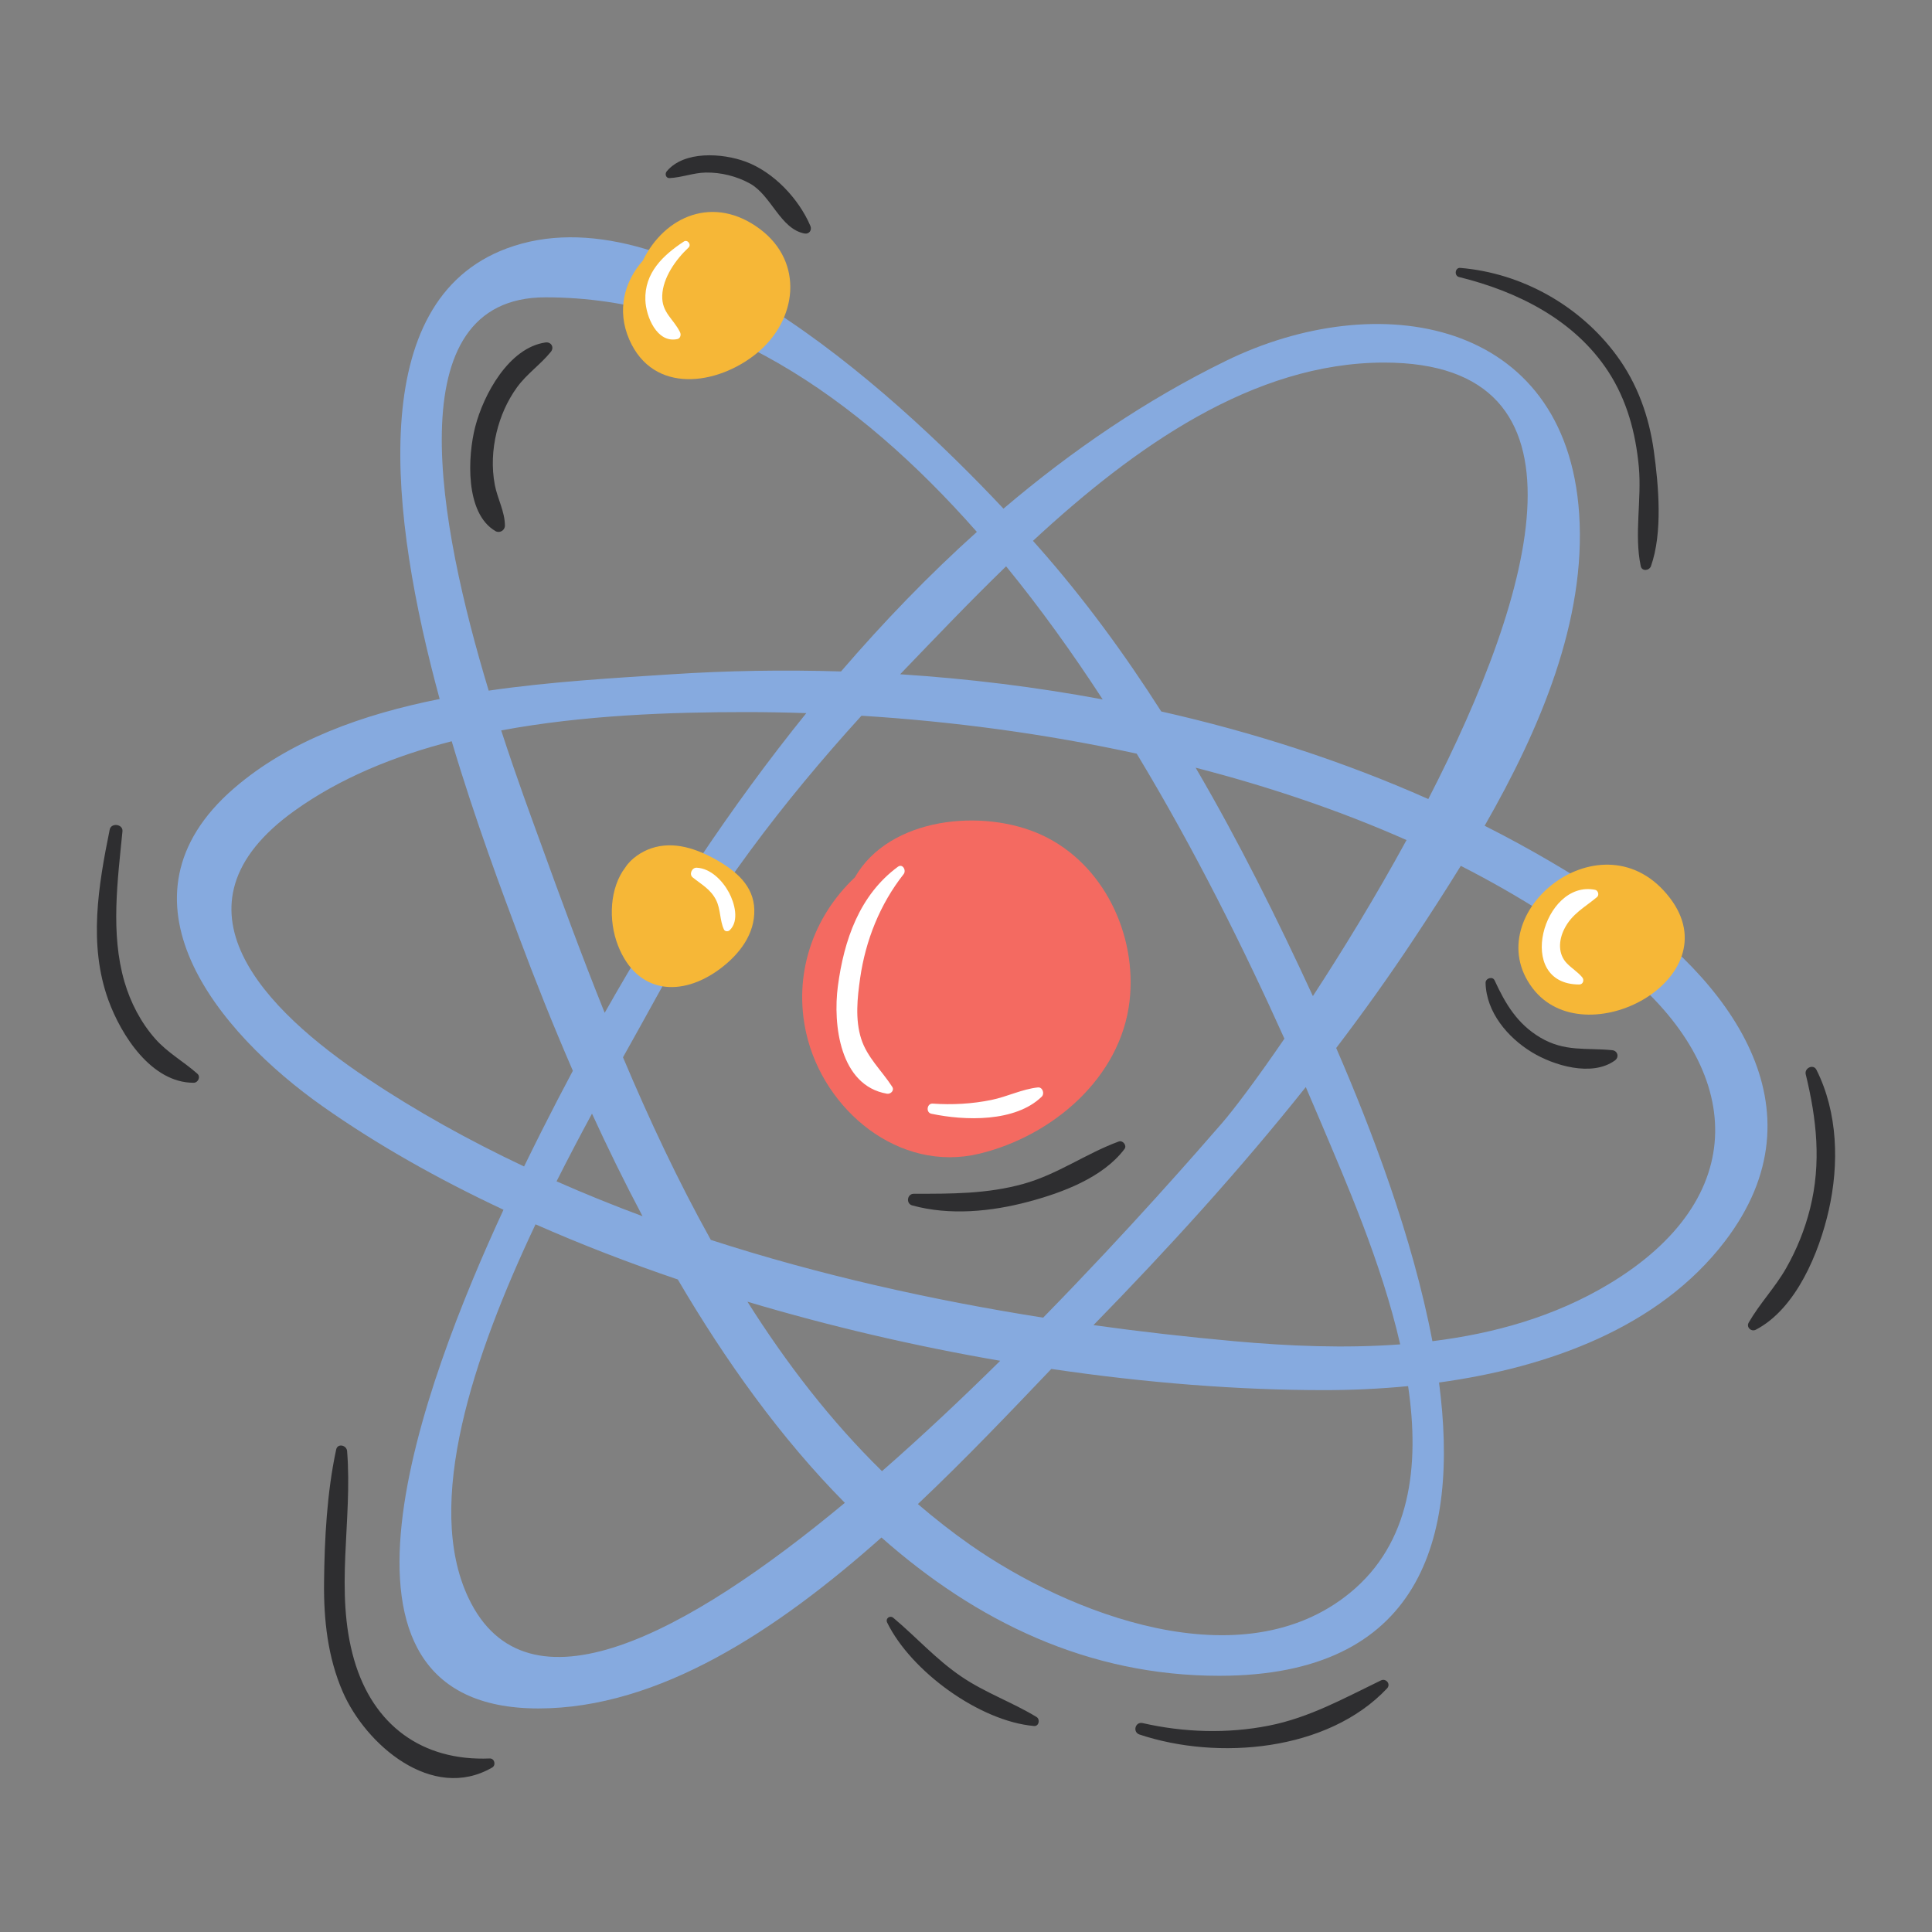
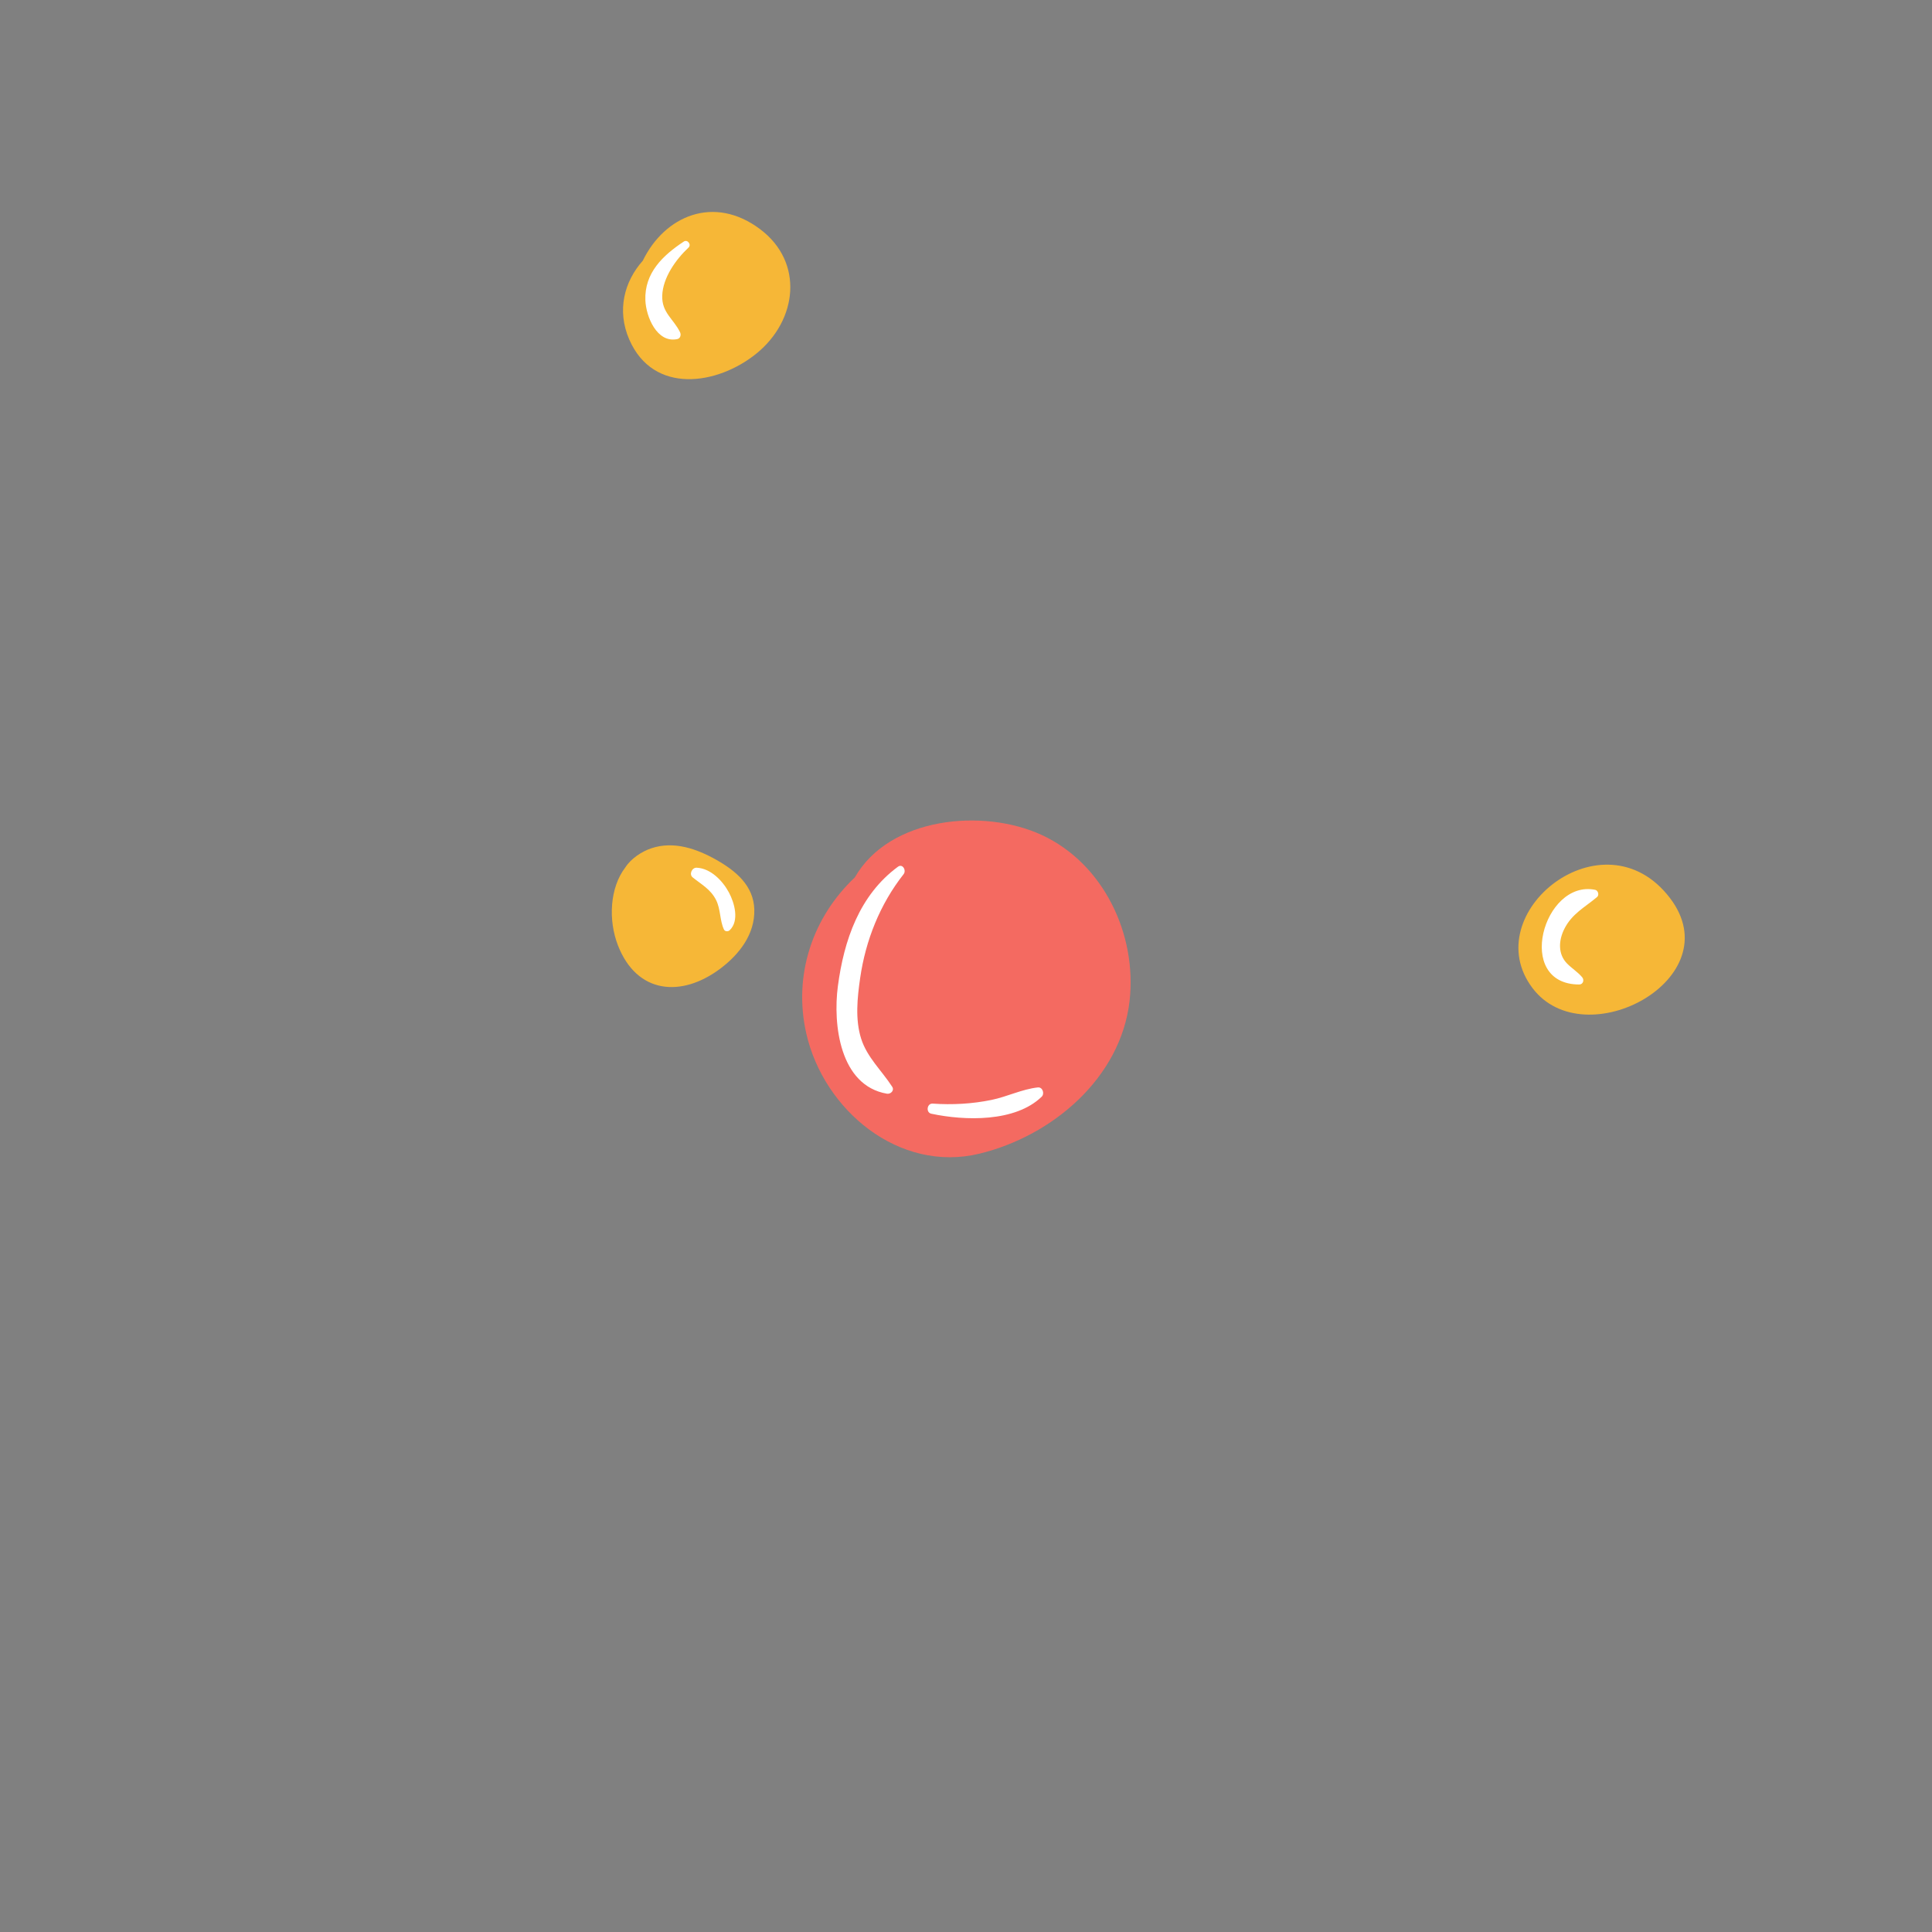
<svg xmlns="http://www.w3.org/2000/svg" width="500" zoomAndPan="magnify" viewBox="0 0 375 375" height="500" preserveAspectRatio="xMidYMid meet" version="1.0">
  <rect x="0" y="0" width="375" height="375" fill="#808080" stroke="none" />
  <defs>
    <clipPath id="0692027b28">
-       <path d="M 18.805 30.141 L 356.195 30.141 L 356.195 345.125 L 18.805 345.125 Z M 18.805 30.141 " clip-rule="nonzero" />
-     </clipPath>
+       </clipPath>
  </defs>
-   <path fill="#86aadf" d="M 312.262 249.246 C 301.801 255.527 290.09 258.832 278.027 260.324 C 274.195 240.113 266.141 219.055 259.355 203.418 C 264.582 196.555 269.605 189.539 274.367 182.344 C 277.355 177.832 280.469 173.051 283.539 168.062 C 294.926 173.867 305.57 180.621 315.086 188.43 C 338.637 207.75 340.012 232.582 312.262 249.246 Z M 262.078 309.133 C 241.016 326.434 207.414 313.242 188.266 299.816 C 184.754 297.355 181.398 294.711 178.16 291.938 C 187.52 283.094 196.227 273.914 204.059 265.711 C 222.516 268.434 240.496 269.824 257 269.824 C 262.246 269.824 267.738 269.586 273.312 269.047 C 275.625 284.68 273.715 299.574 262.078 309.133 Z M 90.926 310.152 C 82.27 291.898 91.816 263.289 103.945 237.641 C 112.824 241.559 122.078 245.129 131.562 248.348 C 140.832 264.152 151.586 279.184 163.984 291.699 C 133.242 317.246 102.207 333.941 90.926 310.152 Z M 71.207 209.273 C 51.449 196.086 31.324 175.895 57.145 157.379 C 66.004 151.023 76.516 146.746 87.676 143.879 C 92.352 159.562 97.57 173.379 100.707 181.773 C 103.785 190.016 107.27 198.809 111.191 207.836 C 109.152 211.66 107.176 215.477 105.262 219.273 C 104.305 221.184 103.09 223.602 101.723 226.41 C 91.062 221.379 80.828 215.699 71.207 209.273 Z M 105.879 57.711 C 138.379 57.711 166.348 76.844 189.609 103.242 C 180.309 111.594 171.52 120.703 163.242 130.328 C 152.125 129.988 141.09 130.172 130.258 130.883 C 119.391 131.594 107.09 132.277 94.855 134.051 C 85.141 101.949 76.648 57.711 105.879 57.711 Z M 254.832 193.34 C 247.898 178.305 240.469 163.352 232.07 149.008 C 246.172 152.648 259.98 157.281 273.008 163.055 C 267.004 174.051 260.609 184.488 254.832 193.34 Z M 195.285 109.922 C 201.953 118.082 208.203 126.801 214.031 135.758 C 201.012 133.328 187.844 131.723 174.723 130.875 C 175.031 130.559 175.332 130.23 175.641 129.914 C 181.66 123.668 188.23 116.758 195.285 109.922 Z M 117.371 196.59 C 112.855 185.359 108.746 174.16 104.836 163.355 C 103.32 159.172 100.395 151.34 97.281 141.773 C 113.316 138.797 130.062 138.215 144.75 138.215 C 148.609 138.215 152.531 138.285 156.504 138.418 C 141.695 156.75 128.656 176.637 117.371 196.59 Z M 124.715 236.066 C 119.066 233.969 113.496 231.711 108.027 229.297 C 110.324 224.734 112.648 220.328 114.906 216.152 C 117.938 222.762 121.207 229.441 124.715 236.066 Z M 137.973 240.664 C 131.605 229.23 126 217.266 120.922 205.219 C 123.344 200.871 125.551 196.949 127.375 193.602 C 138.242 173.656 151.973 155.676 167.211 138.922 C 184.625 140.008 202.758 142.383 220.633 146.285 C 232.016 165.109 241.586 184.457 249.305 201.609 C 243.891 209.512 239.473 215.371 237.152 218.043 C 232.602 223.277 219.348 238.52 202.473 255.758 C 180.852 252.344 159 247.477 137.973 240.664 Z M 145.078 252.66 C 161.211 257.48 177.793 261.316 194.141 264.129 C 186.848 271.328 179.082 278.652 171.195 285.551 C 161.262 275.82 152.66 264.664 145.078 252.66 Z M 256.43 217.969 C 261.09 229.027 268.121 244.957 271.777 260.941 C 261.008 261.742 250.082 261.273 239.637 260.332 C 230.637 259.52 221.477 258.488 212.242 257.207 C 226.645 242.461 240.59 227.152 253.453 211 C 254.484 213.383 255.48 215.711 256.43 217.969 Z M 268.656 70.375 C 310.688 70.375 298.004 114.734 277.234 155.094 C 260.699 147.742 243.25 142.121 225.395 138.094 C 218.238 126.883 210.383 116.148 201.559 106.168 C 201.215 105.777 200.859 105.379 200.5 104.977 C 220.168 86.75 243.277 70.375 268.656 70.375 Z M 312.738 174.652 C 304.895 169.352 296.672 164.574 288.168 160.277 C 298.957 141.465 307.902 120.336 306.512 99.699 C 303.957 61.762 267.418 55.617 237.902 70.066 C 222.5 77.602 208.133 87.375 194.773 98.73 C 171.977 74.48 129.594 36.605 98.359 48.219 C 70.762 58.477 75.66 100.105 85.336 135.676 C 70.395 138.652 56.148 143.73 45.406 153.02 C 20.738 174.352 42.125 200.328 62.758 214.832 C 73.242 222.203 85.051 228.871 97.727 234.812 C 82.188 268.395 58.312 331.605 104.5 331.609 C 127.879 331.609 150.789 316.484 171.09 298.426 C 189.457 314.676 211.156 325.27 236.652 325.27 C 275.668 325.27 283.309 298.785 279.316 268.344 C 300.488 265.438 321.973 257.723 334.805 240.934 C 354.605 215.031 335.469 190.004 312.738 174.652 " fill-opacity="1" fill-rule="nonzero" />
  <path fill="#f46a61" d="M 219.25 194.281 C 217.543 209.238 204.23 220.508 190.117 223.926 C 174.5 227.711 159.875 215.473 156.5 200.598 C 153.898 189.137 157.82 177.938 165.926 170.301 C 172.613 158.562 190.867 156.816 202.227 162.082 C 214.215 167.637 220.719 181.414 219.25 194.281 " fill-opacity="1" fill-rule="nonzero" />
  <g clip-path="url(#0692027b28)">
-     <path fill="#2e2e30" d="M 312.918 203.84 C 307.789 203.34 303.73 204.207 298.969 201.387 C 294.523 198.75 292.203 194.867 290.105 190.297 C 289.707 189.43 288.328 189.883 288.348 190.773 C 288.48 196.465 292.641 201.375 297.309 204.223 C 301.566 206.824 309 209.07 313.453 205.832 C 314.332 205.195 314 203.945 312.918 203.84 Z M 217.156 221.562 C 210.785 223.898 205.32 227.926 198.66 229.785 C 191.59 231.758 184.621 231.711 177.363 231.711 C 176.07 231.711 175.801 233.625 177.059 233.969 C 184.336 235.973 192.398 235.176 199.613 233.254 C 206.145 231.516 214.082 228.586 218.27 223.012 C 218.777 222.332 217.93 221.281 217.156 221.562 Z M 144.699 31.367 C 140.227 29.719 132.785 29.203 129.406 33.262 C 129.012 33.734 129.23 34.598 129.941 34.566 C 132.332 34.461 134.574 33.539 136.988 33.492 C 139.941 33.445 142.984 34.195 145.566 35.625 C 149.723 37.93 151.445 44.418 156.148 45.324 C 157.07 45.5 157.645 44.656 157.289 43.836 C 155.027 38.547 150.145 33.371 144.699 31.367 Z M 105.871 66.473 C 98.754 67.504 93.852 76.586 92.238 82.844 C 90.773 88.531 90.211 99.613 96.168 103.086 C 96.969 103.551 98.004 102.957 98.004 102.031 C 98 99.293 96.543 96.781 96.039 94.098 C 95.41 90.75 95.574 87.289 96.371 83.984 C 97.125 80.836 98.43 77.84 100.328 75.211 C 102.23 72.57 104.914 70.773 106.926 68.281 C 107.629 67.406 106.961 66.312 105.871 66.473 Z M 352.57 207.645 C 351.977 206.461 350.195 207.305 350.492 208.523 C 352.617 217.227 353.543 225.742 351.34 234.555 C 350.328 238.617 348.762 242.504 346.695 246.137 C 344.57 249.879 341.555 253.004 339.422 256.715 C 338.898 257.617 339.926 258.559 340.805 258.098 C 348.672 253.992 353.117 243.066 354.965 234.883 C 356.984 225.953 356.742 215.945 352.57 207.645 Z M 313.754 68.957 C 306.629 59.309 295.367 52.988 283.434 52 C 282.414 51.914 282.219 53.531 283.195 53.77 C 294.52 56.559 305.609 62.07 312.16 72.113 C 315.789 77.676 317.492 84.062 318.098 90.633 C 318.676 96.918 317.164 103.777 318.469 109.891 C 318.695 110.953 320.133 110.773 320.449 109.891 C 322.75 103.395 321.938 94.258 321.008 87.523 C 320.082 80.816 317.793 74.418 313.754 68.957 Z M 268.027 326.172 C 260.863 329.633 254.145 333.406 246.234 334.957 C 238.191 336.535 229.77 336.273 221.797 334.453 C 220.344 334.121 219.777 336.203 221.184 336.672 C 236.328 341.727 257.684 339.969 269.223 327.723 C 270.012 326.883 269.023 325.691 268.027 326.172 Z M 201.18 333.258 C 196.469 330.398 191.258 328.578 186.66 325.465 C 181.723 322.129 177.914 317.812 173.398 314.023 C 172.734 313.465 171.809 314.148 172.203 314.949 C 176.84 324.406 190.141 334.094 200.703 335.016 C 201.676 335.098 201.93 333.711 201.18 333.258 Z M 95.051 341.32 C 81.961 341.859 72.422 334.879 68.738 322.172 C 64.879 308.836 68.465 295.176 67.371 281.645 C 67.281 280.504 65.523 280.082 65.25 281.355 C 63.461 289.668 62.984 298.711 62.898 307.195 C 62.824 314.43 63.617 321.668 66.512 328.352 C 70.953 338.605 83.875 349.824 95.527 343.078 C 96.316 342.621 96 341.281 95.051 341.32 Z M 38.312 208.41 C 38.992 209.02 38.438 210.164 37.586 210.164 C 29.391 210.18 23.508 200.93 21.035 194.121 C 17.137 183.363 19.086 171.902 21.293 161.023 C 21.574 159.633 23.91 159.949 23.77 161.359 C 22.828 170.875 21.43 181.195 24.148 190.535 C 25.324 194.574 27.332 198.461 30.125 201.621 C 32.512 204.328 35.645 206.043 38.312 208.41 " fill-opacity="1" fill-rule="nonzero" />
-   </g>
-   <path fill="#f6b737" d="M 139.098 166.926 C 135.258 164.746 130.793 163.184 126.434 164.648 C 124.609 165.258 122.504 166.605 121.387 168.352 C 118.363 172.273 118.023 178.582 119.949 183.516 C 123.633 192.949 132.293 193.668 139.836 187.992 C 143.492 185.238 146.543 181.34 146.41 176.535 C 146.281 171.902 142.828 169.047 139.098 166.926 Z M 324.141 174.312 C 311.258 157.414 286.477 177.258 297.457 191.785 C 307.594 205.203 336.062 189.949 324.141 174.312 Z M 146.848 68.602 C 139.262 74.773 126.82 76.633 122.145 65.914 C 119.672 60.25 121.176 54.625 124.77 50.594 C 129.012 41.871 138.586 37.777 147.508 44.461 C 156.113 50.91 154.77 62.152 146.848 68.602 " fill-opacity="1" fill-rule="nonzero" />
+     </g>
+   <path fill="#f6b737" d="M 139.098 166.926 C 135.258 164.746 130.793 163.184 126.434 164.648 C 124.609 165.258 122.504 166.605 121.387 168.352 C 118.363 172.273 118.023 178.582 119.949 183.516 C 123.633 192.949 132.293 193.668 139.836 187.992 C 143.492 185.238 146.543 181.34 146.41 176.535 C 146.281 171.902 142.828 169.047 139.098 166.926 M 324.141 174.312 C 311.258 157.414 286.477 177.258 297.457 191.785 C 307.594 205.203 336.062 189.949 324.141 174.312 Z M 146.848 68.602 C 139.262 74.773 126.82 76.633 122.145 65.914 C 119.672 60.25 121.176 54.625 124.77 50.594 C 129.012 41.871 138.586 37.777 147.508 44.461 C 156.113 50.91 154.77 62.152 146.848 68.602 " fill-opacity="1" fill-rule="nonzero" />
  <path fill="#ffffff" d="M 135.219 168.422 C 134.32 168.379 133.699 169.688 134.441 170.293 C 136.168 171.691 137.934 172.598 138.988 174.688 C 139.902 176.512 139.684 178.633 140.52 180.418 C 140.723 180.844 141.328 180.848 141.629 180.559 C 143.547 178.727 142.57 175.25 141.484 173.227 C 140.262 170.949 137.941 168.543 135.219 168.422 Z M 309.977 174.125 C 310.453 173.727 310.203 172.828 309.605 172.711 C 299.566 170.695 293.887 191.07 306.527 191.09 C 307.281 191.09 307.547 190.215 307.105 189.691 C 306.23 188.656 305.125 187.988 304.18 187.035 C 302.355 185.195 302.52 182.516 303.633 180.305 C 305.105 177.363 307.586 176.129 309.977 174.125 Z M 132.73 46.883 C 128.66 49.57 125.07 52.973 125.266 58.266 C 125.383 61.445 127.52 66.66 131.461 65.816 C 132.07 65.688 132.238 64.984 132 64.492 C 130.738 61.887 128.426 60.703 128.539 57.371 C 128.66 53.887 131.184 50.352 133.637 48.059 C 134.254 47.488 133.445 46.41 132.73 46.883 Z M 201.445 211.07 C 198.352 211.406 195.5 212.871 192.438 213.496 C 188.676 214.266 184.855 214.473 181.031 214.211 C 179.914 214.137 179.668 215.938 180.766 216.172 C 187.223 217.551 197.059 217.852 202.191 212.871 C 202.797 212.281 202.379 210.969 201.445 211.07 Z M 175.391 169.676 C 170.805 175.504 168.012 182.516 166.957 189.832 C 166.406 193.656 165.961 197.855 167.148 201.605 C 168.297 205.238 171.16 207.812 173.176 210.941 C 173.648 211.668 172.871 212.414 172.145 212.285 C 162.988 210.703 161.656 198.824 162.629 191.434 C 163.805 182.504 166.812 173.738 174.281 168.238 C 175.199 167.562 175.969 168.941 175.391 169.676 " fill-opacity="1" fill-rule="nonzero" />
</svg>